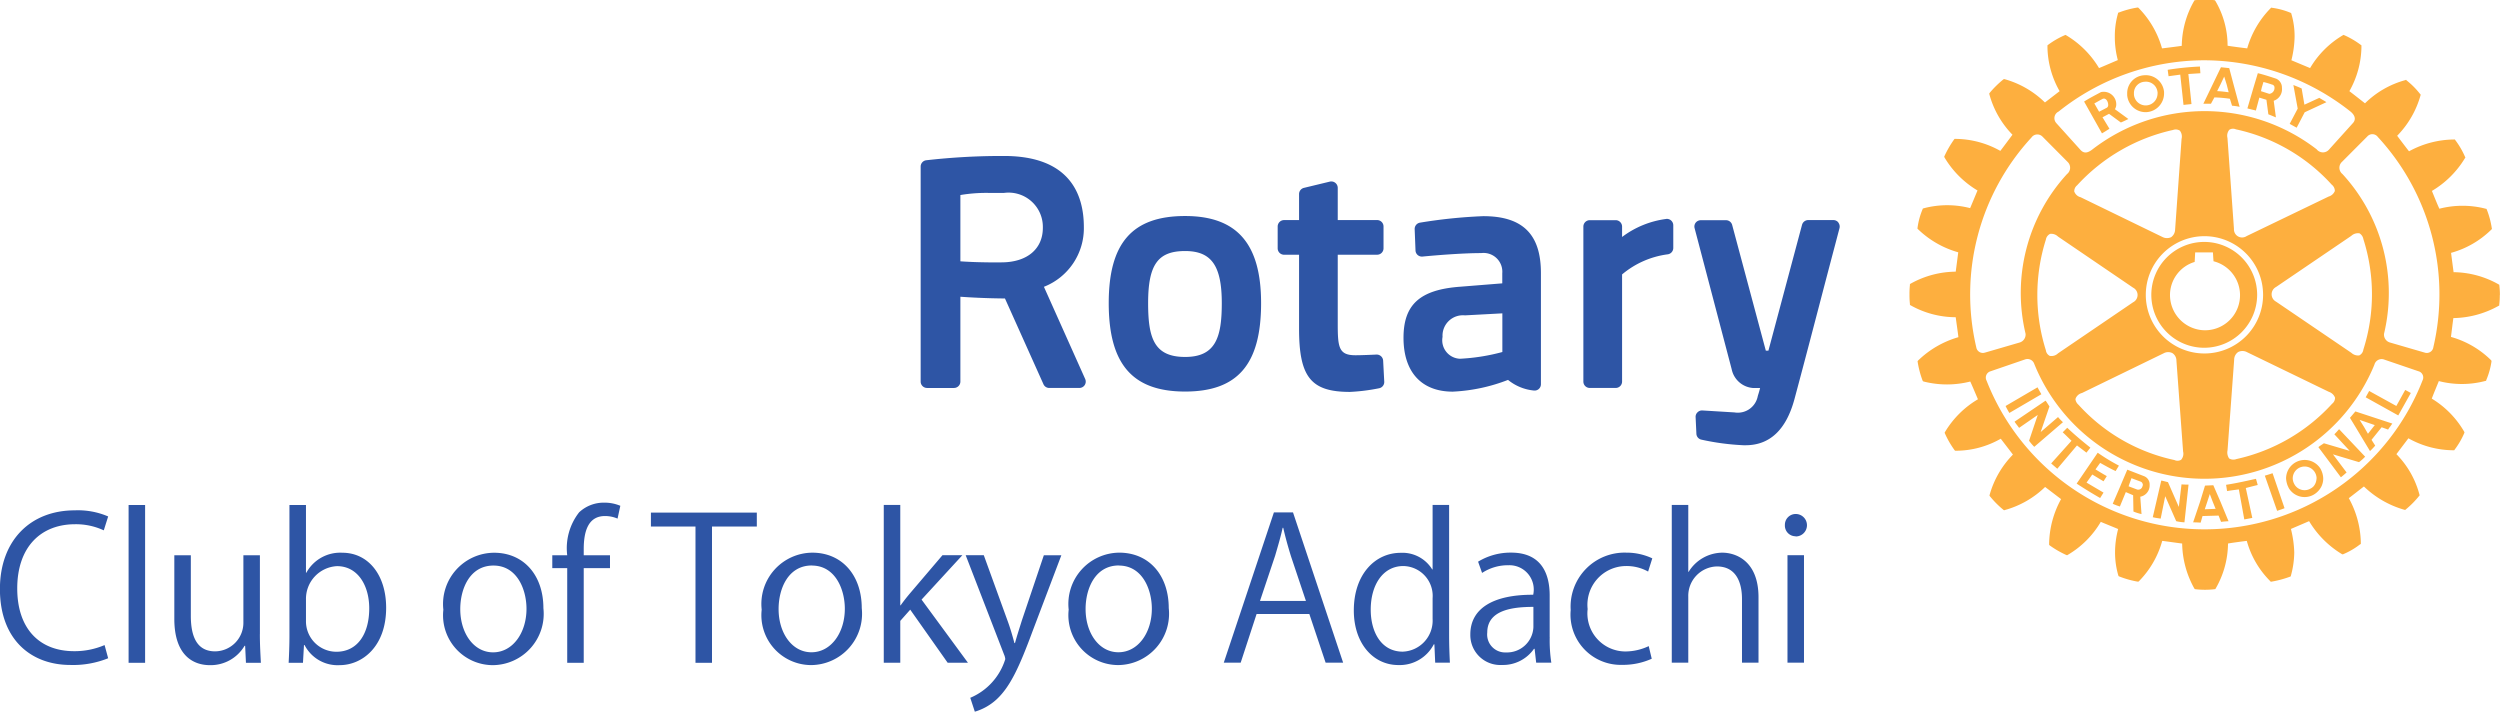
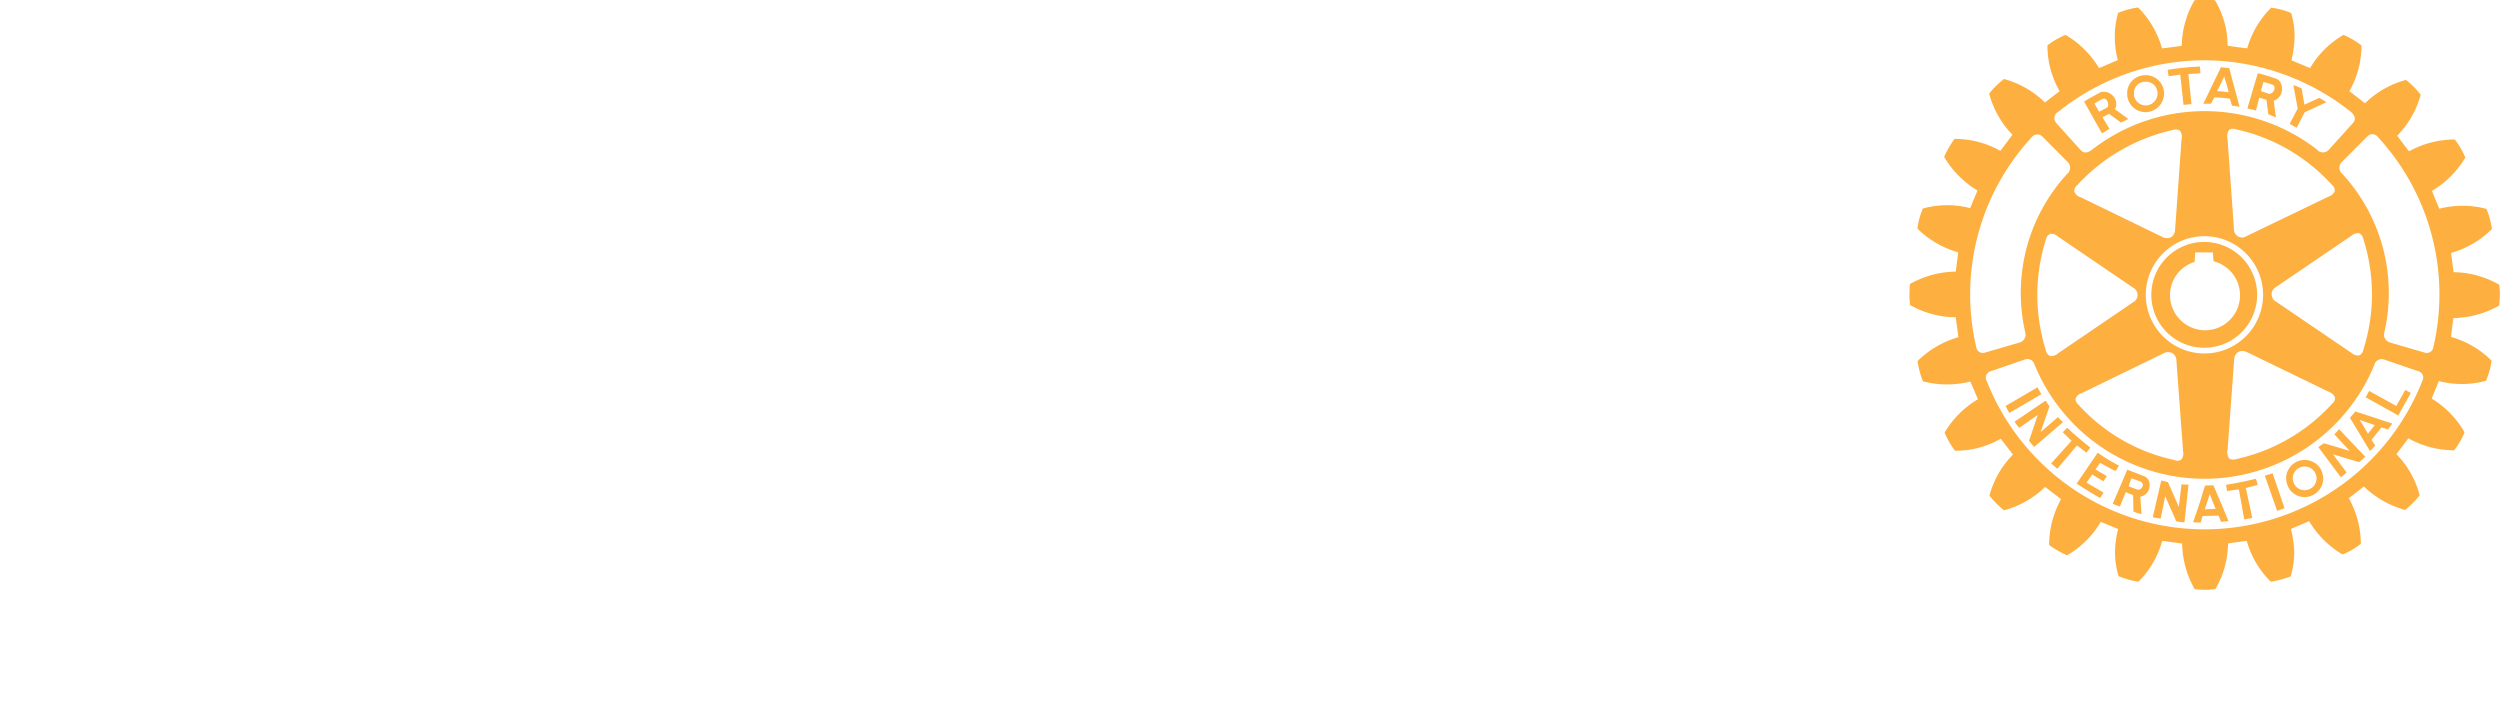
<svg xmlns="http://www.w3.org/2000/svg" id="h_logo.svg" width="144" height="41" viewBox="0 0 144 41">
  <defs>
    <style>
      .cls-1 {
        fill: #fdaf3f;
      }

      .cls-1, .cls-2 {
        fill-rule: evenodd;
      }

      .cls-2 {
        fill: #2e55a5;
      }
    </style>
  </defs>
  <path id="シェイプ_1" data-name="シェイプ 1" class="cls-1" d="M547.636,504.655L546.5,506l-0.353-.306,1.172-1.306c-0.184-.172-0.326-0.325-0.507-0.487l0.261-.262c0.447,0.424.84,0.749,1.333,1.145l-0.228.289c-0.177-.141-0.362-0.276-0.544-0.416m-2.273-3.347-1.84,1.076a4.5,4.5,0,0,0,.218.4l1.843-1.078c-0.089-.16-0.14-0.248-0.221-0.4m1.181,1.715-1,.863,0.507-1.477c-0.09-.127-0.131-0.214-0.225-0.331l-1.786,1.21c0.077,0.123.177,0.233,0.261,0.357l1.075-.745-0.5,1.486a2.842,2.842,0,0,0,.3.351l1.652-1.419a3.163,3.163,0,0,1-.283-0.295m2.425,2.64c0.289,0.157.573,0.322,0.892,0.471l0.19-.314a10.911,10.911,0,0,1-1.222-.743l-1.213,1.779c0.459,0.3.881,0.559,1.353,0.83l0.195-.312-0.978-.577,0.331-.465,0.647,0.391,0.189-.3c-0.208-.114-0.426-0.249-0.652-0.387Zm6-6.632a3.048,3.048,0,1,1,3.044-3.046,3.054,3.054,0,0,1-3.044,3.046M555,498.024a2.018,2.018,0,0,0,.5-3.975c-0.011-.09-0.035-0.512-0.035-0.512h-1.023s-0.023.459-.03,0.551A1.992,1.992,0,0,0,552.992,496,2.031,2.031,0,0,0,555,498.024m-4.474-13.54v-0.1a1.031,1.031,0,0,1,.965-1.048,1.057,1.057,0,0,1,1.159.963v0.085a1.079,1.079,0,0,1-.98,1.073,1.063,1.063,0,0,1-1.144-.974m0.389-.034a0.681,0.681,0,0,0,.73.622,0.688,0.688,0,0,0,.63-0.687,0.1,0.1,0,0,0,0-.062,0.668,0.668,0,0,0-.74-0.613,0.65,0.65,0,0,0-.62.675v0.065Zm4.437,0.525c-0.179,0-.263,0-0.438,0l0.531-1.1,0.481-1,0.478,0.05,0.251,0.95,0.347,1.28a3.15,3.15,0,0,0-.436-0.065l-0.124-.4a7.289,7.289,0,0,0-.893-0.078Zm0.354-.725c0.232,0.009.448,0.037,0.665,0.066l-0.114-.446-0.143-.459-0.216.459Zm-2.123-.95,0.187,1.743,0.46-.048-0.18-1.731,0.692-.045-0.026-.386a16.564,16.564,0,0,0-1.858.189l0.051,0.369Zm0.072,23.6-0.155,1.3-0.625-1.428c-0.147-.031-0.239-0.067-0.386-0.09L552,508.791c0.151,0.04.3,0.056,0.455,0.082l0.261-1.292,0.634,1.44a2.839,2.839,0,0,0,.474.065l0.236-2.175a3.436,3.436,0,0,1-.4-0.011m12.369-4.516-1.565-.864-0.2.364,1.876,1.045,0.724-1.294-0.323-.175Zm-2.359.314,2.13,0.7c-0.05.064-.09,0.125-0.135,0.187a0.973,0.973,0,0,0-.11.159l-0.373-.134-0.582.724,0.212,0.334a4.19,4.19,0,0,1-.3.314l-0.842-1.4-0.312-.515Zm0.242,0.487,0.252,0.4,0.23,0.4,0.314-.4,0.079-.1Zm-2.237,2.843a1.19,1.19,0,0,1,.143.533,1.073,1.073,0,0,1-.093.437,1.135,1.135,0,0,1-.453.492,1.061,1.061,0,0,1-1.449-.394,0.6,0.6,0,0,0-.045-0.1,1.354,1.354,0,0,1-.1-0.437,1.073,1.073,0,0,1,2-.533m-0.241.533a0.7,0.7,0,0,0-.1-0.352,0.686,0.686,0,0,0-1.276.352,0.731,0.731,0,0,0,.1.339,0.518,0.518,0,0,0,.073.106,0.676,0.676,0,0,0,.848.14,0.623,0.623,0,0,0,.187-0.14,0.729,0.729,0,0,0,.162-0.445m1.028-2.543,0.885,0.955-1.488-.439c-0.123.093-.206,0.127-0.316,0.225l1.295,1.735c0.111-.084.225-0.188,0.328-0.278l-0.785-1.044,1.5,0.45a2.452,2.452,0,0,0,.354-0.315l-1.5-1.584c-0.08.086-.173,0.2-0.275,0.295M571.988,496a4.066,4.066,0,0,1-.032.554l0,0.044-0.047.024a5.5,5.5,0,0,1-2.594.7c-0.022.117-.123,0.964-0.14,1.085a5.317,5.317,0,0,1,2.309,1.339l0.026,0.037v0.039a4.371,4.371,0,0,1-.3,1.068l-0.013.047-0.042.006a5.3,5.3,0,0,1-2.678.007c-0.043.11-.373,0.9-0.406,1.011a5.393,5.393,0,0,1,1.864,1.9l0.019,0.038-0.011.044a4.518,4.518,0,0,1-.555.956l-0.023.036H569.31a5.337,5.337,0,0,1-2.586-.689l-0.691.913a5.209,5.209,0,0,1,1.326,2.325l0.014,0.045-0.025.03a5.259,5.259,0,0,1-.778.787l-0.03.027-0.062-.014a5.532,5.532,0,0,1-2.316-1.338c-0.1.075-.772,0.6-0.871,0.674a5.486,5.486,0,0,1,.692,2.525v0.114l-0.05.026a4.283,4.283,0,0,1-.958.56l-0.028.013-0.051-.015a5.556,5.556,0,0,1-1.892-1.9c-0.114.052-.935,0.4-1.047,0.45a6.2,6.2,0,0,1,.192,1.352,5.163,5.163,0,0,1-.192,1.333l-0.006.041-0.044.023a5.958,5.958,0,0,1-1.062.285l-0.048.008-0.029-.034a5.246,5.246,0,0,1-1.353-2.32c-0.109.009-.962,0.124-1.081,0.151a5.281,5.281,0,0,1-.709,2.588l-0.024.037-0.049.007a4.628,4.628,0,0,1-1.091,0l-0.04-.007-0.029-.037a5.486,5.486,0,0,1-.7-2.588c-0.127-.012-1.024-0.142-1.148-0.151a5.348,5.348,0,0,1-1.334,2.315l-0.033.031-0.05,0a5.4,5.4,0,0,1-1.063-.3l-0.036-.019-0.013-.037a4.7,4.7,0,0,1-.188-1.335,5.347,5.347,0,0,1,.178-1.339c-0.114-.05-0.889-0.362-1-0.413a5.332,5.332,0,0,1-1.9,1.9l-0.039.024-0.045-.014a5.555,5.555,0,0,1-.96-0.555l-0.031-.032V510.3a5.5,5.5,0,0,1,.688-2.551c-0.1-.074-0.82-0.625-0.92-0.7a5.376,5.376,0,0,1-2.321,1.33l-0.042.013-0.045-.031a5.461,5.461,0,0,1-.772-0.778l-0.026-.043,0.013-.044a5.377,5.377,0,0,1,1.339-2.311c-0.073-.1-0.621-0.81-0.7-0.915a5.231,5.231,0,0,1-2.586.693h-0.044l-0.029-.031a5.292,5.292,0,0,1-.556-0.962l-0.019-.045,0.019-.037a5.418,5.418,0,0,1,1.9-1.89c-0.051-.12-0.385-0.911-0.442-1.022a5.445,5.445,0,0,1-2.682,0l-0.039-.015-0.024-.037a5.5,5.5,0,0,1-.282-1.064l-0.009-.049,0.028-.041a5.518,5.518,0,0,1,2.324-1.348c-0.008-.125-0.14-1.023-0.154-1.149a5.338,5.338,0,0,1-2.6-.688l-0.037-.022,0-.051a4.5,4.5,0,0,1-.026-0.55,4.677,4.677,0,0,1,.026-0.55l0-.051,0.037-.02a5.4,5.4,0,0,1,2.6-.693c0.019-.123.13-1,0.146-1.115a5.461,5.461,0,0,1-2.328-1.341l-0.024-.03,0.008-.048a4.171,4.171,0,0,1,.291-1.064l0.013-.038,0.045-.013a5.269,5.269,0,0,1,2.679-.011c0.05-.111.376-0.9,0.426-1.016a5.458,5.458,0,0,1-1.9-1.9l-0.019-.045,0.019-.045a5.912,5.912,0,0,1,.548-0.945l0.03-.037h0.05a5.329,5.329,0,0,1,2.586.691c0.075-.091.625-0.833,0.7-0.93a5.341,5.341,0,0,1-1.33-2.325l-0.01-.037,0.017-.038a5.734,5.734,0,0,1,.792-0.782l0.039-.025,0.038,0.006a5.387,5.387,0,0,1,2.323,1.342l0.846-.651a5.269,5.269,0,0,1-.7-2.521v-0.12l0.041-.031a4.817,4.817,0,0,1,.955-0.551l0.032-.019,0.05,0.023a5.453,5.453,0,0,1,1.892,1.889c0.115-.042.967-0.413,1.083-0.459a5.116,5.116,0,0,1-.173-1.344,4.688,4.688,0,0,1,.179-1.33l0.006-.052,0.044-.013a5.3,5.3,0,0,1,1.054-.286l0.052-.006,0.037,0.03a5.392,5.392,0,0,1,1.346,2.326c0.125-.014,1.017-0.124,1.138-0.148a5.333,5.333,0,0,1,.709-2.58l0.019-.037,0.045-.013a5.484,5.484,0,0,1,1.1,0l0.041,0.013,0.025,0.037a5.078,5.078,0,0,1,.7,2.574c0.135,0.03,1.009.14,1.13,0.154a5.415,5.415,0,0,1,1.354-2.318l0.028-.032,0.04,0.011a4.2,4.2,0,0,1,1.073.288l0.035,0.015,0.015,0.05a4.537,4.537,0,0,1,.185,1.317,6.041,6.041,0,0,1-.185,1.353l1.077,0.45a5.356,5.356,0,0,1,1.886-1.889l0.04-.023,0.045,0.019a4.82,4.82,0,0,1,.95.558l0.037,0.024v0.114a5.318,5.318,0,0,1-.695,2.527c0.1,0.073.8,0.622,0.9,0.7a5.29,5.29,0,0,1,2.327-1.337l0.037-.02,0.035,0.041a4.528,4.528,0,0,1,.777.782l0.034,0.037-0.013.042a5.408,5.408,0,0,1-1.344,2.324c0.073,0.1.6,0.795,0.683,0.895a5.469,5.469,0,0,1,2.6-.68h0.039l0.026,0.036a4.573,4.573,0,0,1,.554.948l0.028,0.051-0.028.043a5.483,5.483,0,0,1-1.9,1.884c0.048,0.123.368,0.913,0.43,1.025a5.335,5.335,0,0,1,2.666,0l0.047,0.01,0.02,0.046a4.939,4.939,0,0,1,.286,1.072l0.008,0.039-0.034.035a5.325,5.325,0,0,1-2.321,1.341c0.017,0.126.127,0.987,0.147,1.112a5.389,5.389,0,0,1,2.587.7l0.047,0.028,0,0.042a4.022,4.022,0,0,1,.032.555m-25.555-9.916,1.4,1.552c0.194,0.212.409,0.185,0.691-.037a10.57,10.57,0,0,1,12.91,0,0.459,0.459,0,0,0,.691.037l1.4-1.552c0.159-.176.159-0.411-0.145-0.663a13.627,13.627,0,0,0-8.415-2.951,13.491,13.491,0,0,0-8.4,2.957,0.419,0.419,0,0,0-.131.657m0.1,6.539a0.551,0.551,0,0,0-.453-0.154,0.446,0.446,0,0,0-.245.332,10.577,10.577,0,0,0,0,6.372,0.418,0.418,0,0,0,.225.324,0.538,0.538,0,0,0,.473-0.145l4.325-2.942a0.472,0.472,0,0,0,0-.843Zm0.946-2.576a0.516,0.516,0,0,0,.357.311l4.712,2.29a0.566,0.566,0,0,0,.5.013,0.55,0.55,0,0,0,.231-0.436L553.658,487a0.544,0.544,0,0,0-.1-0.476,0.445,0.445,0,0,0-.391-0.038,10.578,10.578,0,0,0-5.527,3.19,0.437,0.437,0,0,0-.162.372m0.067,11.947a0.514,0.514,0,0,0,.176.319,10.4,10.4,0,0,0,5.525,3.184,0.416,0.416,0,0,0,.385-0.013,0.529,0.529,0,0,0,.115-0.48c0-.006-0.384-5.236-0.384-5.236a0.514,0.514,0,0,0-.231-0.429,0.54,0.54,0,0,0-.5.007l-4.707,2.289a0.533,0.533,0,0,0-.367.314c0,0.012-.007.03-0.007,0.045m7.426-2.635a3.378,3.378,0,1,0-3.378-3.374,3.377,3.377,0,0,0,3.378,3.374m1.429,6.051a0.476,0.476,0,0,0,.411.031,10.516,10.516,0,0,0,5.512-3.184,0.429,0.429,0,0,0,.17-0.351,0.563,0.563,0,0,0-.352-0.336l-4.722-2.289a0.559,0.559,0,0,0-.5-0.009,0.536,0.536,0,0,0-.236.443l-0.382,5.22a0.608,0.608,0,0,0,.095.475m7.038-6.088a0.579,0.579,0,0,0,.45.151,0.436,0.436,0,0,0,.241-0.339,10.472,10.472,0,0,0,0-6.363,0.494,0.494,0,0,0-.221-0.332,0.569,0.569,0,0,0-.477.147L559.1,495.53a0.478,0.478,0,0,0,0,.845Zm-0.954-9.36a0.458,0.458,0,0,0-.176-0.325,10.417,10.417,0,0,0-5.523-3.189,0.4,0.4,0,0,0-.374.024,0.528,0.528,0,0,0-.11.473l0.374,5.236a0.469,0.469,0,0,0,.733.415l4.719-2.275a0.551,0.551,0,0,0,.357-0.315,0.106,0.106,0,0,0,0-.044m-20.149,9.347,2.008-.585a0.48,0.48,0,0,0,.329-0.5,10.133,10.133,0,0,1,2.387-9.2,0.46,0.46,0,0,0,.033-0.7l-1.459-1.468a0.413,0.413,0,0,0-.623.065A13.331,13.331,0,0,0,541.833,499a0.384,0.384,0,0,0,.5.31m24.967,1.073-2.013-.687a0.433,0.433,0,0,0-.524.316,10.574,10.574,0,0,1-19.593-.06,0.412,0.412,0,0,0-.506-0.256l-2,.687a0.379,0.379,0,0,0-.235.548,13.482,13.482,0,0,0,25.11-.021,0.372,0.372,0,0,0-.237-0.527M564.971,486.9a0.39,0.39,0,0,0-.619-0.035l-1.456,1.46a0.461,0.461,0,0,0,.03.7,10.127,10.127,0,0,1,2.394,9.2,0.472,0.472,0,0,0,.331.5l2.011,0.585a0.382,0.382,0,0,0,.5-0.315,13.363,13.363,0,0,0-3.188-12.094m-4.687-.545,0.463-.889,1.25-.581c-0.132-.095-0.274-0.161-0.407-0.25l-0.859.394-0.159-.934c-0.182-.086-0.288-0.123-0.476-0.2l0.249,1.36-0.462.878Zm-2.343,20.224c-0.623.137-1.1,0.248-1.722,0.345l0.058,0.36c0.229-.037.438-0.065,0.678-0.095l0.313,1.729,0.461-.087-0.374-1.722c0.236-.062.453-0.118,0.687-0.174Zm-6.125.3V507a0.661,0.661,0,0,1-.539.611l0.071,1a2.732,2.732,0,0,1-.465-0.147l-0.017-.938-0.422-.182-0.342.83a3.343,3.343,0,0,1-.412-0.157l0.434-1.006,0.052-.127,0.353-.831,0.959,0.372a0.505,0.505,0,0,1,.328.459m-0.4,0a0.183,0.183,0,0,0-.111-0.14l-0.536-.2-0.122.336-0.042.127,0,0.005,0.488,0.184a0.25,0.25,0,0,0,.311-0.189,0.184,0.184,0,0,0,.016-0.127m6.515-21.512c-0.172-.049-0.3-0.069-0.488-0.125l0.347-1.184,0.254-.844c0.368,0.09.718,0.206,1.066,0.321a0.56,0.56,0,0,1,.323.523,0.7,0.7,0,0,1-.474.745l0.126,0.958c-0.152-.065-0.265-0.111-0.435-0.178l-0.111-.837-0.408-.124Zm0.294-1.117,0.479,0.155a0.339,0.339,0,0,0,.3-0.347,0.171,0.171,0,0,0-.145-0.188,4.734,4.734,0,0,0-.492-0.148l-0.1.336ZM555.9,507.9l0.464,1.123c-0.152.007-.294,0.02-0.43,0.037l-0.143-.362-0.926.026-0.108.381c-0.147-.013-0.285-0.017-0.433-0.017l0.4-1.188L555,507l0.016-.03,0.472-.02,0.024,0.058Zm-0.281.409-0.166-.409-0.168-.444-0.145.444-0.145.435Zm2.835-1.91,0.709,2.025c0.139-.049.285-0.092,0.427-0.152l-0.69-2.015c-0.188.064-.274,0.092-0.446,0.142m-10.292-21.34-0.118-.209c0.312-.2.648-0.37,0.97-0.544a0.721,0.721,0,0,1,.881.753,0.5,0.5,0,0,1-.077.23l0.778,0.567c-0.147.067-.258,0.127-0.434,0.2l-0.681-.5-0.377.2,0.4,0.659c-0.155.1-.249,0.161-0.43,0.267Zm0.47-.1,0.06,0.1,0.216,0.377,0.45-.234a0.175,0.175,0,0,0,.074-0.143c0.009-.2-0.14-0.475-0.351-0.348-0.166.087-.267,0.148-0.449,0.249" transform="translate(-428 -479)" />
-   <path id="シェイプ_2" data-name="シェイプ 2" class="cls-2" d="M434.23,516.915a5.384,5.384,0,0,1-2.177.387c-2.246,0-4.057-1.443-4.057-4.374,0-2.794,1.754-4.532,4.309-4.532a4.389,4.389,0,0,1,1.925.352l-0.252.8a3.806,3.806,0,0,0-1.65-.352c-1.983,0-3.335,1.317-3.335,3.7,0,2.272,1.237,3.612,3.277,3.612a4.374,4.374,0,0,0,1.754-.352Zm2.128,0.262h-0.951v-9.088h0.951v9.088Zm6.61-1.648c0,0.637.035,1.171,0.058,1.648h-0.86l-0.046-.977h-0.034a2.268,2.268,0,0,1-1.994,1.113c-0.94,0-2.051-.534-2.051-2.669v-3.659h0.951v3.488c0,1.2.355,2.045,1.4,2.045a1.646,1.646,0,0,0,1.627-1.682v-3.851h0.951v4.544Zm2.679-3.543a2.222,2.222,0,0,1,2.073-1.148c1.479,0,2.522,1.261,2.522,3.169,0,2.249-1.387,3.306-2.682,3.306a2.138,2.138,0,0,1-2.017-1.159h-0.034l-0.058,1.023h-0.825c0.023-.409.046-1.034,0.046-1.534v-7.554h0.952v3.9h0.023Zm-0.023,2.772a1.754,1.754,0,0,0,1.753,1.783c1.215,0,1.891-1.034,1.891-2.5,0-1.294-.642-2.431-1.857-2.431a1.885,1.885,0,0,0-1.787,1.92v1.228Zm13.676-.727a2.956,2.956,0,0,1-2.921,3.282,2.873,2.873,0,0,1-2.842-3.192,2.955,2.955,0,0,1,2.921-3.283C458.166,510.838,459.3,512.133,459.3,514.031Zm-2.876-2.455c-1.352,0-1.913,1.318-1.913,2.511,0,1.374.767,2.488,1.891,2.488s1.924-1.114,1.924-2.51C458.326,512.962,457.788,511.576,456.424,511.576Zm4.248-.591a3.348,3.348,0,0,1,.687-2.476,2.067,2.067,0,0,1,1.444-.556,2.333,2.333,0,0,1,.928.181l-0.16.738a1.814,1.814,0,0,0-.722-0.148c-0.986,0-1.226.91-1.226,1.909v0.352h1.513v0.739h-1.513v5.453h-0.951v-5.453h-0.86v-0.739h0.86Zm10.917-1.658h-2.578v7.85H468.06v-7.85h-2.567v-0.8h6.1v0.8Zm6.048,4.7a2.957,2.957,0,0,1-2.922,3.282,2.873,2.873,0,0,1-2.842-3.192,2.955,2.955,0,0,1,2.922-3.283C476.5,510.838,477.637,512.133,477.637,514.031Zm-2.877-2.455c-1.352,0-1.913,1.318-1.913,2.511,0,1.374.768,2.488,1.891,2.488s1.924-1.114,1.924-2.51C476.662,512.962,476.124,511.576,474.76,511.576Zm8.992,5.6h-1.168l-2.155-3.056-0.573.647v2.409h-0.951v-9.088h0.951v5.782h0.023c0.149-.216.367-0.489,0.539-0.693l1.868-2.193h1.146l-2.35,2.557Zm5.383-6.192-1.662,4.386c-0.744,2.01-1.271,3.169-2.051,3.9a3.157,3.157,0,0,1-1.272.727l-0.263-.8a3.546,3.546,0,0,0,2.017-2.226,0.815,0.815,0,0,0-.069-0.262l-2.212-5.726h1.043l1.364,3.761c0.16,0.431.3,0.92,0.4,1.3h0.034c0.1-.375.252-0.841,0.4-1.317l1.261-3.739h1.008Zm6.185,3.046a2.956,2.956,0,0,1-2.922,3.282,2.874,2.874,0,0,1-2.842-3.192,2.955,2.955,0,0,1,2.922-3.283C494.186,510.838,495.32,512.133,495.32,514.031Zm-2.876-2.455c-1.352,0-1.914,1.318-1.914,2.511,0,1.374.768,2.488,1.891,2.488s1.925-1.114,1.925-2.51C494.346,512.962,493.808,511.576,492.444,511.576Zm12.921,5.6h-1.009l-0.939-2.806H500.38l-0.917,2.806h-0.974l2.888-8.657h1.1Zm-2.143-3.556-0.86-2.568c-0.183-.59-0.332-1.135-0.447-1.646h-0.034c-0.114.522-.275,1.067-0.435,1.612l-0.871,2.6h2.647Zm8.247,2.022c0,0.5.022,1.114,0.045,1.534h-0.847l-0.046-1.057h-0.035a2.211,2.211,0,0,1-2.04,1.193c-1.443,0-2.566-1.238-2.566-3.146,0-2.091,1.237-3.318,2.692-3.318a2.01,2.01,0,0,1,1.823.955h0.023v-3.715h0.951v7.554Zm-0.951-2.181a1.72,1.72,0,0,0-1.685-1.852c-1.18,0-1.879,1.091-1.879,2.511,0,1.306.618,2.42,1.844,2.42a1.788,1.788,0,0,0,1.72-1.886v-1.193Zm6.746,2.238a8.51,8.51,0,0,0,.092,1.477h-0.872l-0.091-.8h-0.035a2.175,2.175,0,0,1-1.844.931,1.724,1.724,0,0,1-1.823-1.76c0-1.488,1.307-2.295,3.621-2.284a1.4,1.4,0,0,0-1.42-1.7,2.713,2.713,0,0,0-1.524.443l-0.23-.648a3.586,3.586,0,0,1,1.9-.522c1.765,0,2.223,1.238,2.223,2.466v2.4Zm-0.94-1.738c-1.18,0-2.658.171-2.658,1.477a1.034,1.034,0,0,0,1.077,1.147,1.521,1.521,0,0,0,1.581-1.454v-1.17Zm6.816,2.987a4.028,4.028,0,0,1-1.7.353,2.894,2.894,0,0,1-2.968-3.159,3.109,3.109,0,0,1,3.2-3.305,3.484,3.484,0,0,1,1.5.329l-0.241.761a2.547,2.547,0,0,0-1.283-.318,2.233,2.233,0,0,0-2.2,2.477,2.192,2.192,0,0,0,2.166,2.443,3.152,3.152,0,0,0,1.352-.308Zm6.15,0.228h-0.951v-3.658c0-1.012-.367-1.886-1.444-1.886a1.693,1.693,0,0,0-1.65,1.739v3.805h-0.951v-9.088h0.951v3.851h0.023a2.3,2.3,0,0,1,1.936-1.1c0.768,0,2.086.466,2.086,2.568v3.771Zm2.139-7.282a0.615,0.615,0,0,1-.619-0.648,0.621,0.621,0,0,1,.63-0.635A0.642,0.642,0,0,1,531.429,509.9Zm0.481,7.282h-0.951v-6.192h0.951v6.192Zm-24.241-17.4,0.064,1.214a0.366,0.366,0,0,1-.3.379,11.052,11.052,0,0,1-1.676.21c-2.246,0-2.931-.852-2.931-3.64v-4.261h-0.86a0.37,0.37,0,0,1-.372-0.368v-1.26a0.37,0.37,0,0,1,.372-0.368h0.86v-1.5a0.368,0.368,0,0,1,.282-0.356l1.487-.359a0.371,0.371,0,0,1,.459.355v1.859h2.267a0.369,0.369,0,0,1,.37.368v1.26a0.369,0.369,0,0,1-.37.368h-2.267v3.951c0,1.367.048,1.839,1.014,1.839,0.36,0,.915-0.025,1.214-0.039a0.373,0.373,0,0,1,.387.347m-7.03-3.31c0,3.523-1.349,5.093-4.376,5.093s-4.4-1.57-4.4-5.093c0-3.468,1.359-5.017,4.4-5.017,2.985,0,4.376,1.595,4.376,5.017m-2.264,0c0-2.161-.6-3-2.112-3-1.571,0-2.131.785-2.131,3,0,2.01.342,3.1,2.131,3.1,1.764,0,2.112-1.137,2.112-3.1m35.517-4.642a0.364,0.364,0,0,0-.292-0.142h-1.444a0.372,0.372,0,0,0-.359.274L529.86,499.2h-0.148l-1.939-7.242a0.369,0.369,0,0,0-.358-0.274h-1.443a0.379,0.379,0,0,0-.3.142,0.364,0.364,0,0,0-.063.317l2.135,8.121a1.358,1.358,0,0,0,1.225,1.084h0.413c-0.036.138-.074,0.282-0.116,0.405l-0.018.063a1.17,1.17,0,0,1-1.343.939l-1.847-.113a0.363,0.363,0,0,0-.279.106,0.354,0.354,0,0,0-.112.278l0.045,0.958a0.362,0.362,0,0,0,.281.338,14.092,14.092,0,0,0,2.435.324l0.119,0c1.393,0,2.337-.893,2.813-2.653,0.554-2.058,1.245-4.708,1.75-6.642,0.229-.871.426-1.621,0.568-2.155l0.277-1.053a0.368,0.368,0,0,0-.066-0.319m-43.382,9.007a0.366,0.366,0,0,1-.342.515h-1.727a0.361,0.361,0,0,1-.336-0.218l-2.216-4.936c-1.1-.008-2.055-0.063-2.568-0.1v4.89a0.369,0.369,0,0,1-.372.365h-1.544a0.369,0.369,0,0,1-.372-0.365V488.594a0.366,0.366,0,0,1,.329-0.364,38.894,38.894,0,0,1,4.158-.246c0.205,0,.313,0,0.313,0,3.8,0,4.6,2.225,4.6,4.093a3.624,3.624,0,0,1-2.3,3.443Zm-4.687-10.718h-0.812a8.965,8.965,0,0,0-1.69.121v3.818c0.433,0.031,1.27.073,2.4,0.06,1.452-.014,2.35-0.776,2.35-1.99a1.974,1.974,0,0,0-2.244-2.009m30.933,4.61v6.407a0.365,0.365,0,0,1-.42.363,2.775,2.775,0,0,1-1.475-.611,10.043,10.043,0,0,1-3.183.677c-1.8,0-2.837-1.129-2.837-3.1,0-1.92.948-2.774,3.267-2.944l2.422-.194V494.74a1.081,1.081,0,0,0-1.212-1.162c-1.06,0-2.574.122-3.381,0.2a0.374,0.374,0,0,1-.282-0.091,0.367,0.367,0,0,1-.123-0.258l-0.048-1.226a0.368,0.368,0,0,1,.311-0.379,29.51,29.51,0,0,1,3.641-.373c2.267,0,3.32,1.041,3.32,3.274m-4.376,2.44a1.174,1.174,0,0,0-1.29,1.24,1.064,1.064,0,0,0,1,1.259,11.468,11.468,0,0,0,2.445-.388v-2.227Zm11.606-5.555a5.353,5.353,0,0,0-2.555,1.04v-0.6a0.37,0.37,0,0,0-.371-0.368h-1.488a0.37,0.37,0,0,0-.371.368v8.931a0.368,0.368,0,0,0,.371.365h1.488a0.368,0.368,0,0,0,.371-0.365v-6.174a5.108,5.108,0,0,1,2.612-1.156,0.37,0.37,0,0,0,.337-0.367v-1.308a0.371,0.371,0,0,0-.394-0.368" transform="translate(-428 -479)" />
</svg>